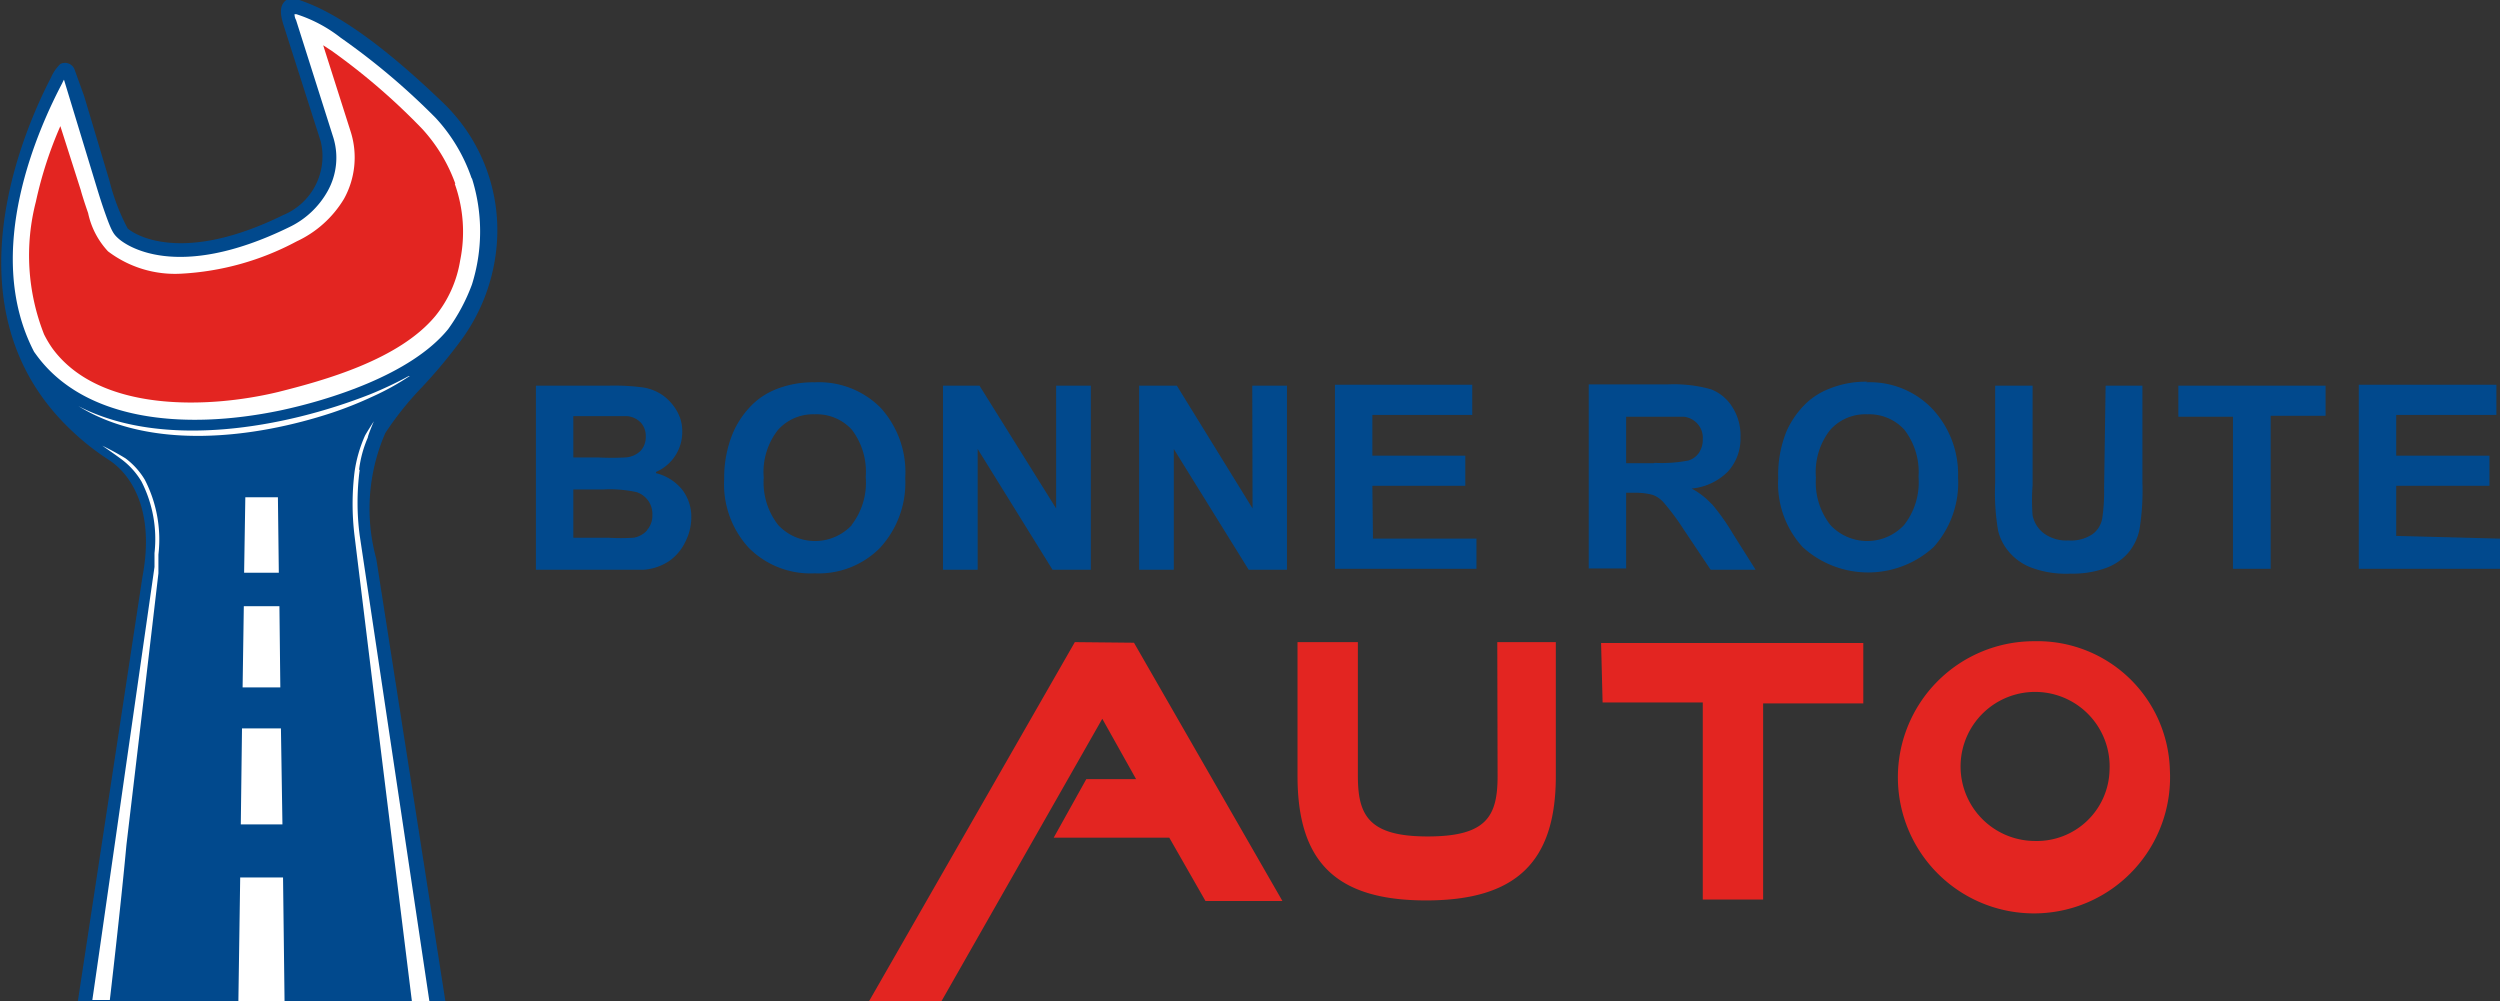
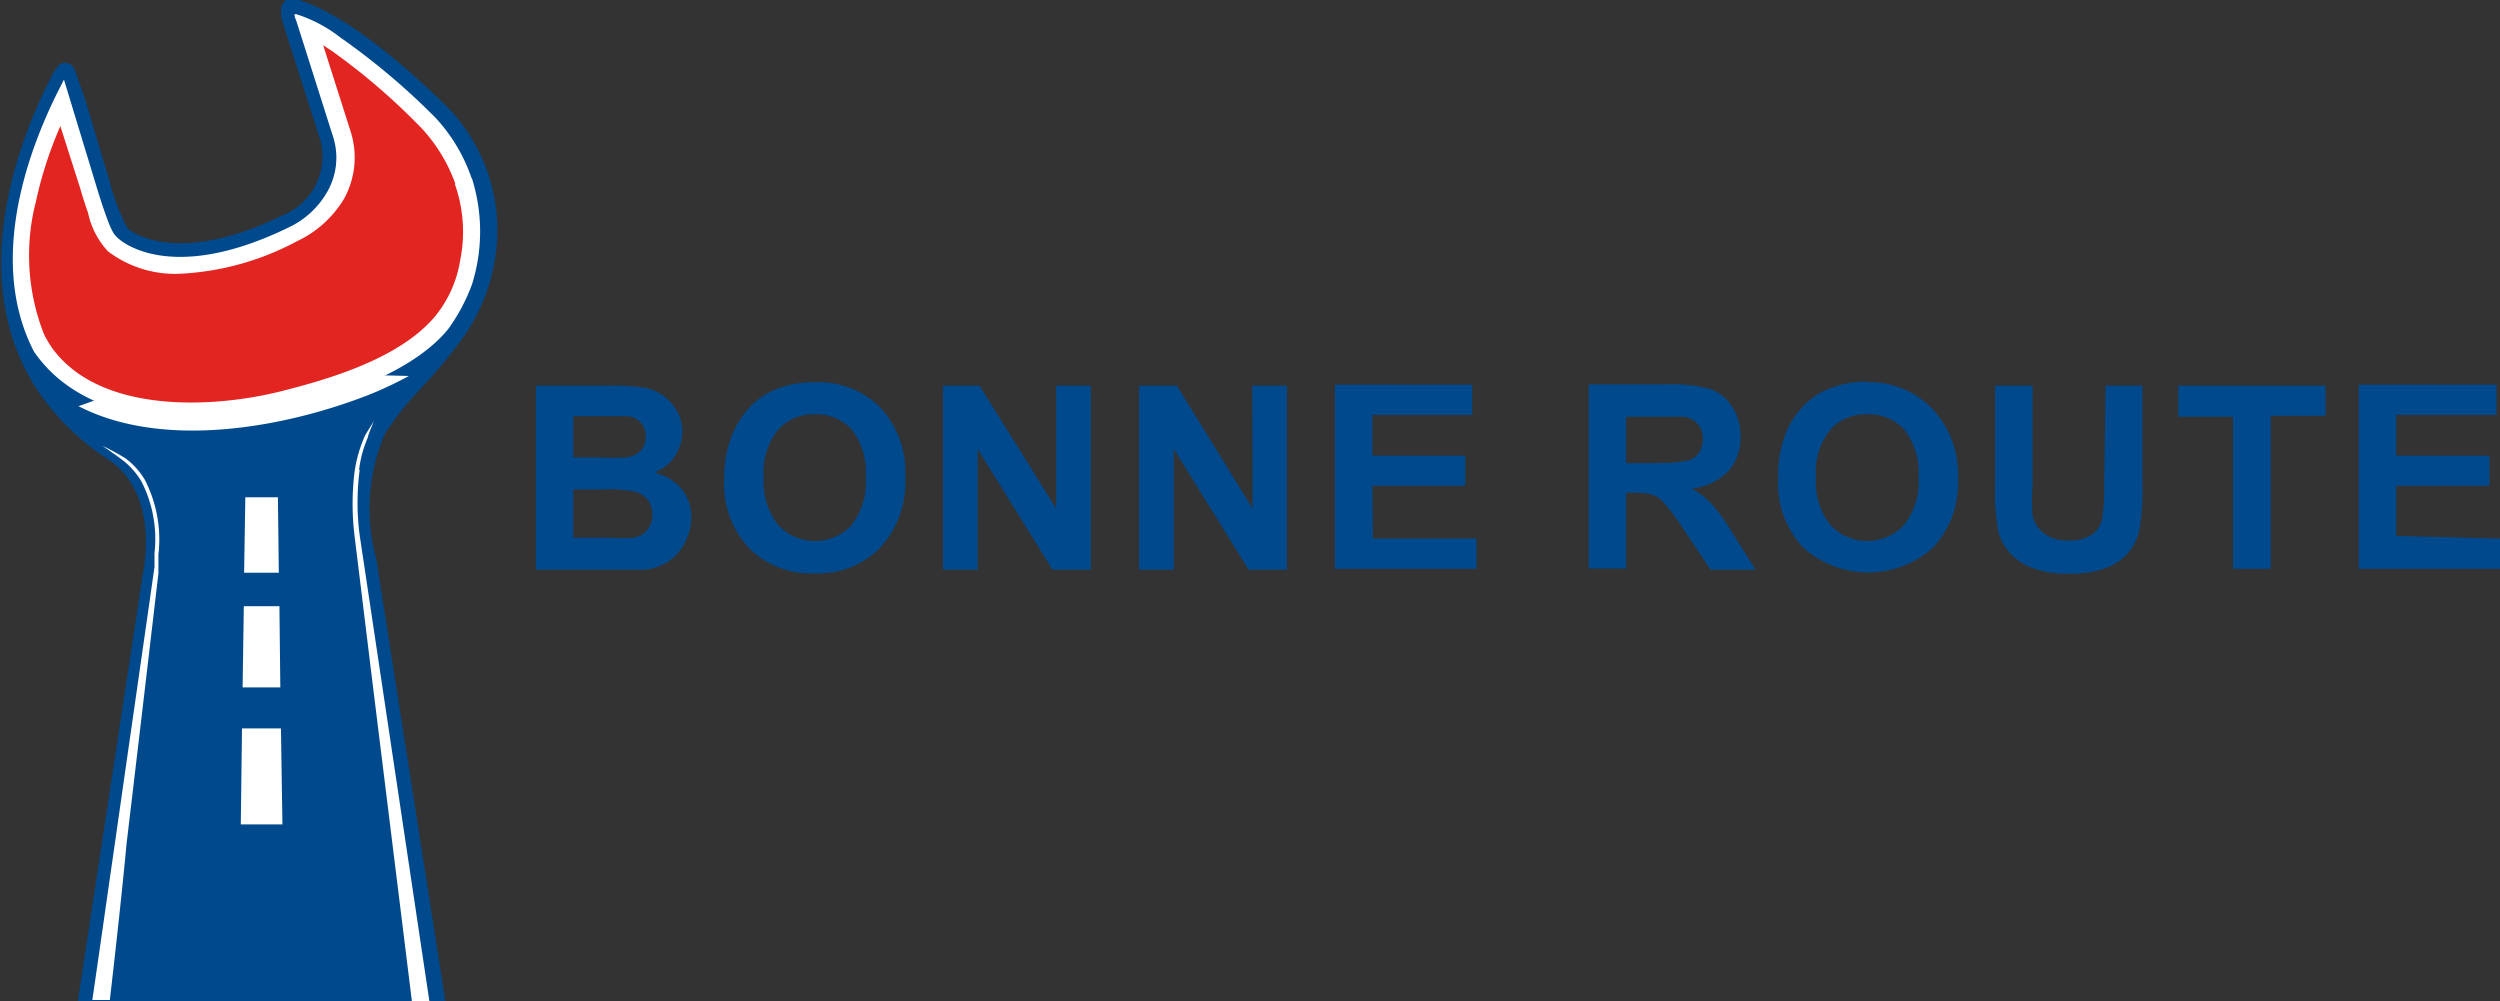
<svg xmlns="http://www.w3.org/2000/svg" viewBox="0 0 82.85 33.18">
  <rect x="0" y="0" width="82.85" height="33.18" fill="#333333" stroke="none" />
  <defs>
    <style>.cls-1{fill:none;}.cls-2{clip-path:url(#clip-path);}.cls-3{fill:#01498d;}.cls-4{fill:#e32521;}.cls-5{fill:#fff;}</style>
    <clipPath id="clip-path" transform="translate(0 0)">
      <rect class="cls-1" width="82.85" height="33.18" />
    </clipPath>
  </defs>
  <g id="Calque_2" data-name="Calque 2">
    <g id="Calque_1-2" data-name="Calque 1">
      <g class="cls-2">
        <path class="cls-3" d="M21.74,15.64a1.44,1.44,0,0,0,.87-1.33,1.33,1.33,0,0,0-.19-.71,1.65,1.65,0,0,0-.47-.51,1.56,1.56,0,0,0-.64-.25,7.2,7.2,0,0,0-1.09-.06H17.76v6.1h2.09c.8,0,1.29,0,1.5,0a1.75,1.75,0,0,0,.83-.29,1.63,1.63,0,0,0,.53-.63,1.8,1.8,0,0,0,.2-.81,1.47,1.47,0,0,0-.3-.92,1.62,1.62,0,0,0-.87-.55M19,13.79h.72c.58,0,.93,0,1.06,0a.72.72,0,0,1,.46.22.65.65,0,0,1,.16.46.66.66,0,0,1-.18.48.79.79,0,0,1-.5.21,8.79,8.79,0,0,1-.9,0H19Zm2.45,3.78a.77.77,0,0,1-.45.25,7,7,0,0,1-.85,0H19V16.22h1a4.15,4.15,0,0,1,1.1.09.78.78,0,0,1,.38.28.76.76,0,0,1,.14.46.73.73,0,0,1-.18.52M27,12.67a3.29,3.29,0,0,0-1.33.25,2.37,2.37,0,0,0-.79.54,3,3,0,0,0-.57.84A3.84,3.84,0,0,0,24,15.87a3.11,3.11,0,0,0,.81,2.28A2.88,2.88,0,0,0,27,19a2.86,2.86,0,0,0,2.16-.84A3.19,3.19,0,0,0,30,15.84a3.17,3.17,0,0,0-.82-2.33A2.88,2.88,0,0,0,27,12.67m1.23,4.73a1.67,1.67,0,0,1-2.44,0,2.29,2.29,0,0,1-.48-1.57,2.26,2.26,0,0,1,.47-1.58A1.56,1.56,0,0,1,27,13.73a1.58,1.58,0,0,1,1.23.51,2.3,2.3,0,0,1,.46,1.57,2.29,2.29,0,0,1-.47,1.59M35,12.78h1.15v6.1H34.88l-2.48-4v4H31.25v-6.1h1.21L35,16.85Zm6.5,0h1.15v6.1H41.38l-2.48-4v4H37.75v-6.1H39l2.51,4.07Zm4,5.07h3.43v1H44.24v-6.1h4.55v1H45.48v1.35h3.08v1H45.48ZM56.72,16.7a2.51,2.51,0,0,0-.66-.51,1.94,1.94,0,0,0,1.21-.57,1.62,1.62,0,0,0,.41-1.13,1.74,1.74,0,0,0-.27-1,1.45,1.45,0,0,0-.71-.59,4.57,4.57,0,0,0-1.44-.16H52.65v6.1h1.24V16.33h.26a2.24,2.24,0,0,1,.62.07.9.9,0,0,1,.37.26,7.94,7.94,0,0,1,.66.89l.89,1.33h1.49l-.75-1.19a7.29,7.29,0,0,0-.71-1m-1.91-1.34h-.92V13.81h1c.51,0,.81,0,.91,0a.71.71,0,0,1,.46.24.69.69,0,0,1,.17.5.78.78,0,0,1-.13.46.66.66,0,0,1-.34.25,4.69,4.69,0,0,1-1.12.08m7.06-2.69a3.21,3.21,0,0,0-1.32.25,2.31,2.31,0,0,0-.8.54,3,3,0,0,0-.57.84,3.84,3.84,0,0,0-.28,1.57,3.11,3.11,0,0,0,.81,2.28,3.22,3.22,0,0,0,4.34,0,3.19,3.19,0,0,0,.81-2.31A3.17,3.17,0,0,0,64,13.51a2.87,2.87,0,0,0-2.17-.84M63.1,17.4a1.67,1.67,0,0,1-2.44,0,2.29,2.29,0,0,1-.48-1.57,2.26,2.26,0,0,1,.47-1.58,1.56,1.56,0,0,1,1.23-.52,1.58,1.58,0,0,1,1.23.51,2.3,2.3,0,0,1,.47,1.57,2.29,2.29,0,0,1-.48,1.59m6.68-4.62H71V16a8,8,0,0,1-.1,1.56,1.75,1.75,0,0,1-.37.76,1.79,1.79,0,0,1-.73.5,3.2,3.2,0,0,1-1.18.19,3.29,3.29,0,0,1-1.33-.21,1.81,1.81,0,0,1-.72-.52,1.7,1.7,0,0,1-.35-.68A7.42,7.42,0,0,1,66.12,16V12.78h1.24v3.3a6.62,6.62,0,0,0,0,1,1,1,0,0,0,.38.6,1.26,1.26,0,0,0,.81.23,1.27,1.27,0,0,0,.8-.21.83.83,0,0,0,.32-.53,6.21,6.21,0,0,0,.06-1Zm2.41,0h4.88v1H75.25v5.07H74V13.81H72.19Zm10.66,5.07v1H78.17v-6.1h4.56v1H79.41v1.35H82.5v1H79.41v1.66Z" transform="translate(0 0)" />
-         <path class="cls-4" d="M49.62,21.28h1.94v4.44c0,2.85-1.32,4.12-4.3,4.12S43,28.57,43,25.72V21.28h2v4.44c0,1.3.36,2,2.31,2s2.32-.66,2.32-2Zm-14,0-6.82,11.9H31.2l5.33-9.36,1.12,2H36l-1.08,1.94h3.83l1.2,2.1H42.5l-4.92-8.56Zm17.49,2h3.32v6.53h2V23.31h3.32v-2H53.06Zm18.8,2.25a4.51,4.51,0,1,1-4.5-4.28,4.39,4.39,0,0,1,4.5,4.28m-2,0a2.47,2.47,0,1,0-2.47,2.34,2.41,2.41,0,0,0,2.47-2.34" transform="translate(0 0)" />
        <path class="cls-3" d="M14.75,3.47C12,.81,10.59.23,9.92,0a.77.77,0,0,0-.43,0C9.24.18,9.3.5,9.38.78l1.25,3.91A2.11,2.11,0,0,1,9.38,7.13C6,8.79,4.44,7.76,4.23,7.57A6.93,6.93,0,0,1,3.63,6L2.79,3.19,2.47,2.3A.34.34,0,0,0,2,2.12H2a1.4,1.4,0,0,0-.31.45c-.94,1.81-3.47,7.64.57,11.59a8.43,8.43,0,0,0,1.36,1.09c.73.48,1.52,1.67,1.1,3.87L2.58,33.18H14.76L12.47,18.52a6.27,6.27,0,0,1,.3-4.17,10.36,10.36,0,0,1,1.13-1.43,17,17,0,0,0,1.34-1.59,6.19,6.19,0,0,0,1.2-3,5.86,5.86,0,0,0-1.69-4.86" transform="translate(0 0)" />
        <path class="cls-5" d="M4.16,15.19a8.68,8.68,0,0,0-.77-.42s.55.38.7.5a2.53,2.53,0,0,1,.6.69,4.19,4.19,0,0,1,.43,2.37c0,.05,0,.09,0,.13s0,.22,0,.33c-.27,1.9-.82,5.71-1.3,9.07-.3,2.08-.58,4.05-.76,5.28v0h.58S4,30.07,4.19,28c.4-3.37.85-7.19,1.06-9l0-.1c0-.05,0-.1,0-.13s0-.1,0-.14,0-.17,0-.25A4.33,4.33,0,0,0,4.8,15.9a2.46,2.46,0,0,0-.64-.71" transform="translate(0 0)" />
        <path class="cls-5" d="M11.9,15.57a3.78,3.78,0,0,1,.29-1.07c0-.07.2-.54.2-.54s-.27.42-.3.49a4.49,4.49,0,0,0-.34,1.19,8.69,8.69,0,0,0,0,2.12l.63,5.15,1.27,10.27h.58S12.41,21,11.92,17.74a8.34,8.34,0,0,1,0-2.17" transform="translate(0 0)" />
        <path class="cls-5" d="M15.63,5.91a5.61,5.61,0,0,0-1.19-2,22.94,22.94,0,0,0-3.15-2.66A4.7,4.7,0,0,0,9.82.47H9.76s0,.11.05.19l1.24,3.91a2.27,2.27,0,0,1-.19,1.76,2.87,2.87,0,0,1-1.28,1.2c-3.81,1.86-5.47.54-5.65.38s-.24-.25-.5-1c-.12-.35-.22-.69-.23-.72L2.12,2.64a1.3,1.3,0,0,0-.06.12l0,0C1.3,4.21-.6,8.33,1.13,11.66l.08.11C2.77,13.9,6,14.29,9.3,13.6c1.59-.34,4.31-1.17,5.55-2.69a6.16,6.16,0,0,0,.79-1.48,5.85,5.85,0,0,0,0-3.52" transform="translate(0 0)" />
-         <path class="cls-5" d="M13.55,12.46a12.64,12.64,0,0,1-1.29.61c-2.82,1.11-6.85,1.84-9.66.39C5,14.94,8.42,14.53,11,13.68a12.7,12.7,0,0,0,1.33-.53,8.44,8.44,0,0,0,1.25-.69" transform="translate(0 0)" />
+         <path class="cls-5" d="M13.55,12.46a12.64,12.64,0,0,1-1.29.61c-2.82,1.11-6.85,1.84-9.66.39a12.7,12.7,0,0,0,1.33-.53,8.44,8.44,0,0,0,1.25-.69" transform="translate(0 0)" />
        <polygon class="cls-5" points="8.04 22.78 9.29 22.78 9.26 20.09 8.08 20.09 8.04 22.78" />
        <polygon class="cls-5" points="8.13 16.48 8.09 18.98 9.24 18.98 9.21 16.48 8.13 16.48" />
        <polygon class="cls-5" points="7.98 27.32 9.36 27.32 9.31 24.14 8.02 24.14 7.98 27.32" />
-         <polygon class="cls-5" points="7.96 29.08 7.9 33.18 9.43 33.18 9.38 29.08 7.96 29.08" />
        <path class="cls-4" d="M15.09,6.09A5.38,5.38,0,0,0,14,4.28,21.34,21.34,0,0,0,11,1.69l-.29-.19.92,2.89h0a2.83,2.83,0,0,1-.23,2.2A3.6,3.6,0,0,1,9.83,8,9.11,9.11,0,0,1,6,9.07a3.67,3.67,0,0,1-2.42-.74,2.66,2.66,0,0,1-.66-1.27c-.13-.37-.23-.7-.24-.75L2,4.18a13.19,13.19,0,0,0-.81,2.5,7.13,7.13,0,0,0,.27,4.4,3.64,3.64,0,0,0,.28.47c1.56,2.12,5.16,2,7.48,1.44,1.51-.38,4-1.06,5.21-2.52h0a3.91,3.91,0,0,0,.82-1.84,4.74,4.74,0,0,0-.18-2.54" transform="translate(0 0)" />
      </g>
    </g>
  </g>
</svg>